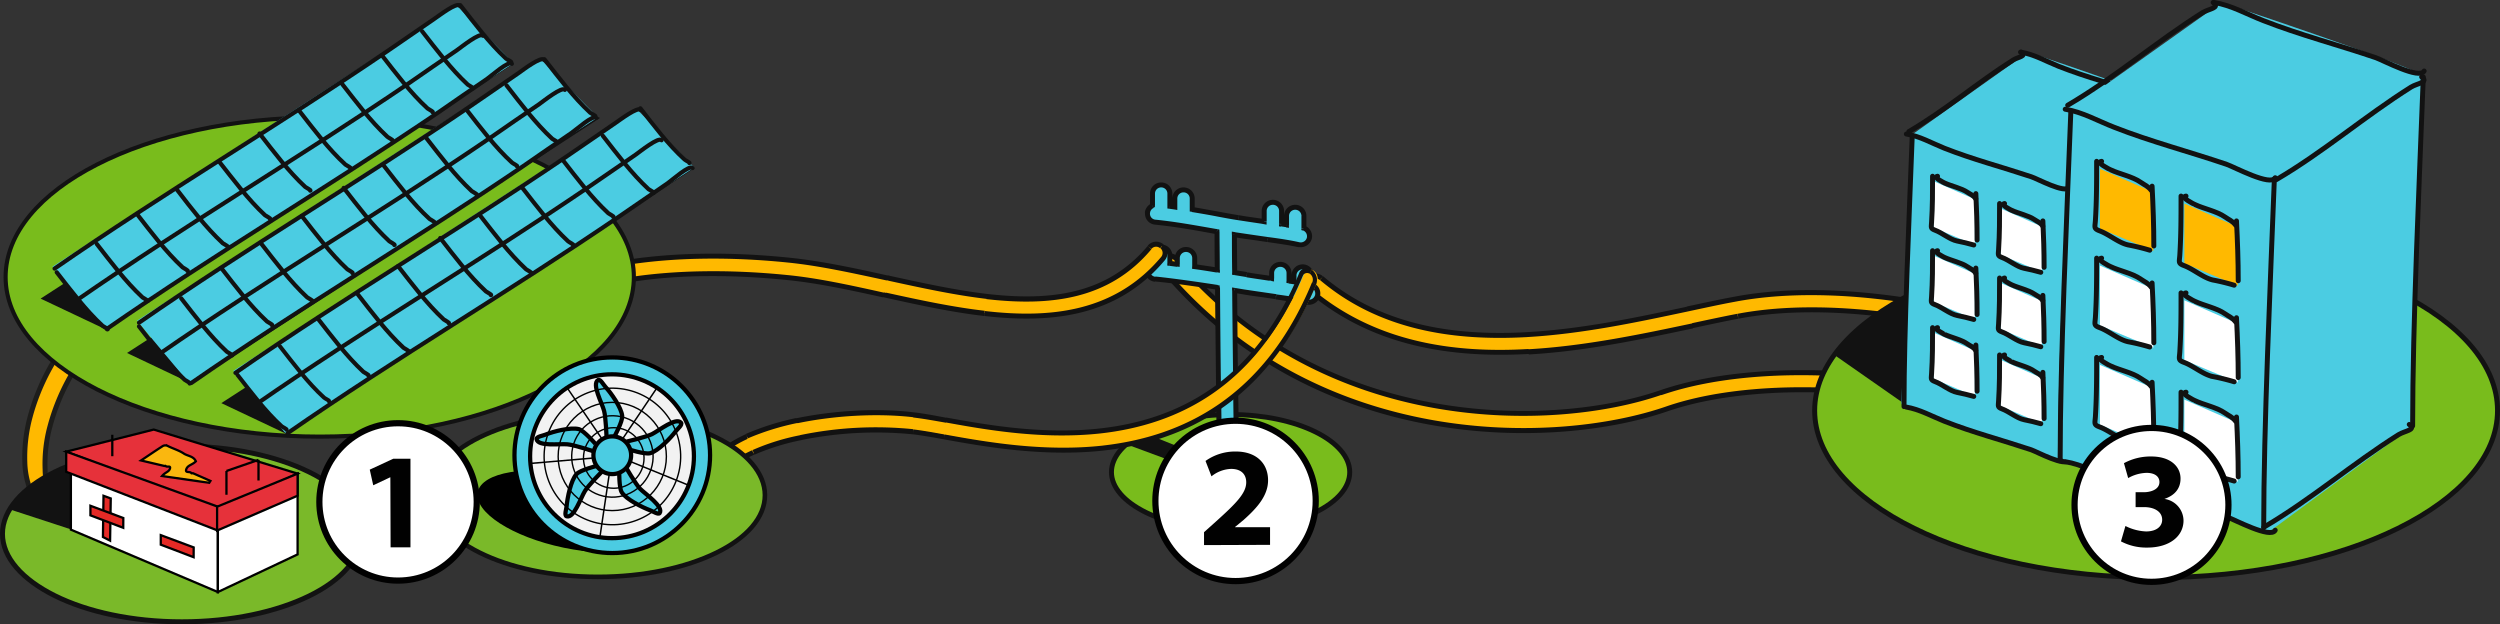
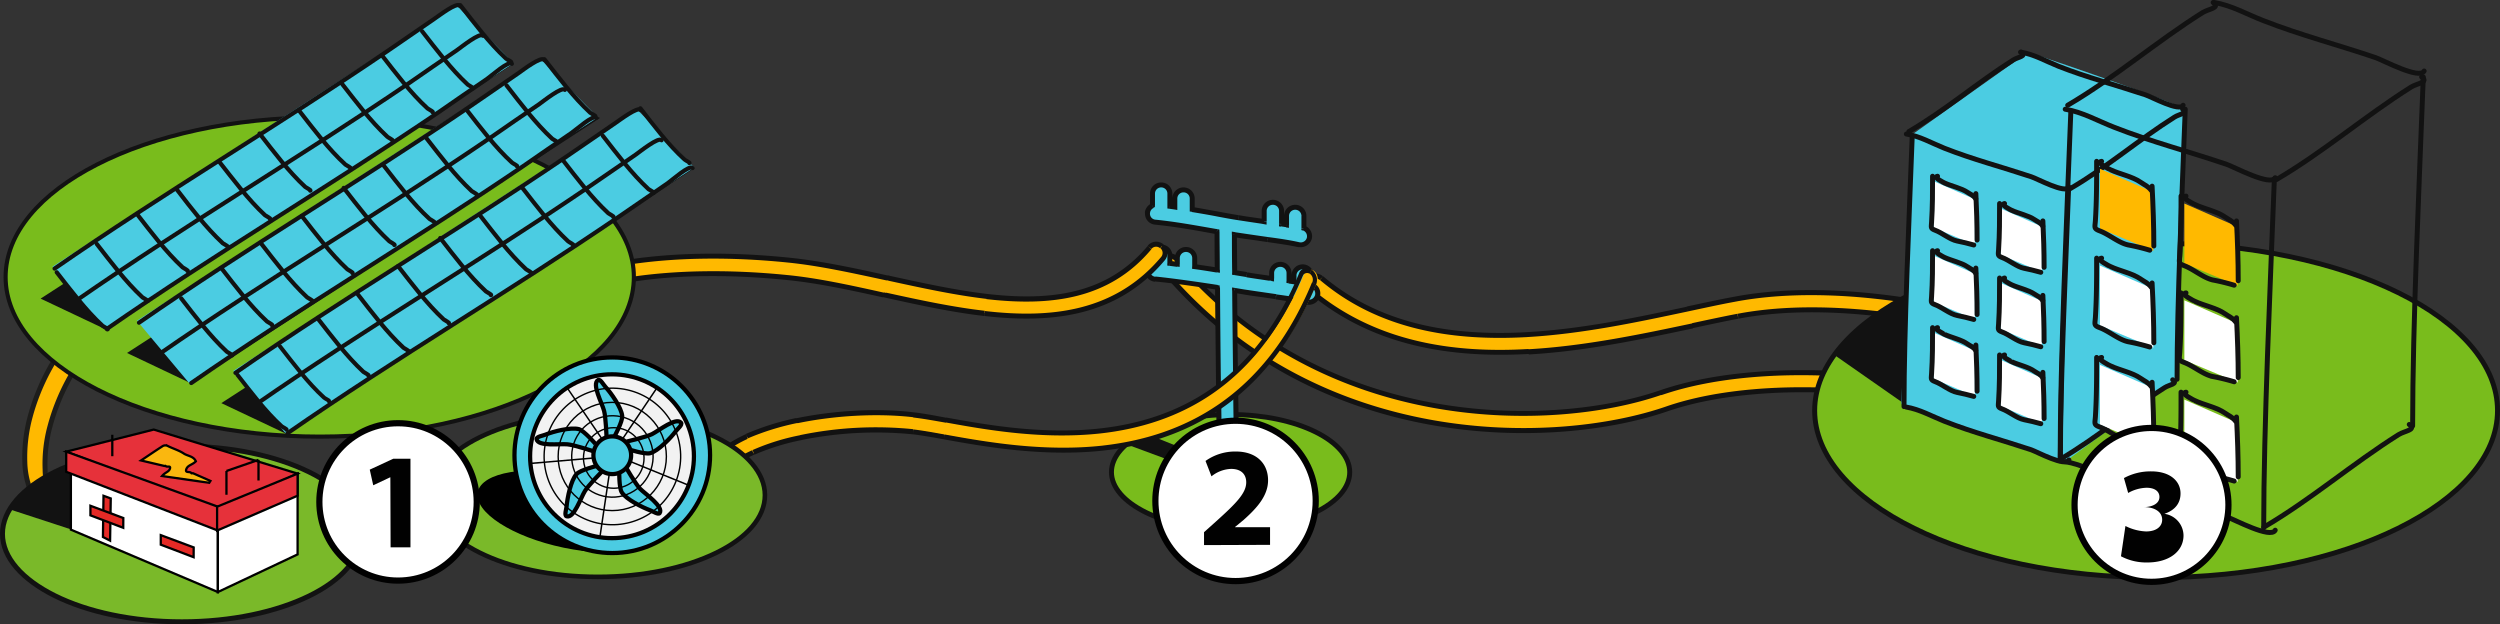
<svg xmlns="http://www.w3.org/2000/svg" viewBox="0 0 1007.16 251.5">
  <rect x="0" y="0" width="1007.16" height="251.5" fill="#333333" stroke="none" />
  <defs>
    <style>.cls-1,.cls-8,.cls-9{fill:#ffb900;}.cls-1,.cls-4,.cls-9{fill-rule:evenodd;}.cls-2{fill:#121212;}.cls-10,.cls-3{fill:#79bc1c;}.cls-10,.cls-11,.cls-12,.cls-13,.cls-14,.cls-3,.cls-6{stroke:#121212;}.cls-3,.cls-6,.cls-9{stroke-width:2px;}.cls-15,.cls-4,.cls-5{fill:#4bcce2;}.cls-11,.cls-12,.cls-17,.cls-18,.cls-19,.cls-20,.cls-21,.cls-26,.cls-6{fill:none;}.cls-11,.cls-12,.cls-6{stroke-linecap:round;}.cls-22,.cls-24,.cls-7{fill:#fff;}.cls-9{stroke:#1d1d1b;}.cls-15,.cls-16,.cls-18,.cls-20,.cls-21,.cls-22,.cls-24,.cls-25,.cls-26,.cls-27,.cls-28,.cls-9{stroke-miterlimit:10;}.cls-10{stroke-width:1.66px;}.cls-11{stroke-width:1.7px;}.cls-12{stroke-width:1.64px;}.cls-13,.cls-14{fill:#7ab929;}.cls-13{stroke-width:1.86px;}.cls-14{stroke-width:2px;}.cls-15,.cls-16,.cls-17,.cls-18,.cls-19,.cls-20,.cls-21,.cls-24,.cls-25,.cls-26,.cls-27,.cls-28{stroke:#000;}.cls-15,.cls-16{stroke-width:1.71px;}.cls-16{fill:#f2f2f2;}.cls-17{stroke-miterlimit:10;stroke-width:0.57px;}.cls-18{stroke-width:0.57px;}.cls-19{stroke-miterlimit:10.02;stroke-width:0.57px;}.cls-20{stroke-width:0.6px;}.cls-21{stroke-width:0.61px;}.cls-22{stroke:#010101;stroke-width:2.5px;}.cls-23{fill:#010101;}.cls-24,.cls-25,.cls-26,.cls-27,.cls-28{stroke-width:0.92px;}.cls-25{fill:#e6313a;}.cls-27{fill:#e52a26;}.cls-28{fill:#fab70f;}</style>
  </defs>
  <title>A.remoto con baterias</title>
  <g id="Capa_2" data-name="Capa 2">
    <g id="Capa_1-2" data-name="Capa 1">
      <path class="cls-1" d="M527.36,112.3a3.51,3.51,0,0,1,5-.3c23.5,19.8,53,24.4,82.8,22.8,22.5-1.3,44.7-6,64.5-10.2,6.6-1.4,12.9-2.8,18.9-3.9,24.1-4.6,51.4-2.7,73.8,1.1a247.78,247.78,0,0,1,29.3,6.6c7.8,2.2,13.9,4.5,16.9,6.3a3.43,3.43,0,1,1-3.5,5.9h0c-2.1-1.2-7.3-3.3-15.1-5.6a254.8,254.8,0,0,0-28.5-6.4c-22-3.7-48.4-5.5-71.3-1.1-5.7,1.1-11.8,2.4-18.3,3.8-19.9,4.2-42.9,9.2-66,10.5-30.7,1.7-62.4-2.9-88-24.5a3.62,3.62,0,0,1-.5-5Z" />
      <path class="cls-2" d="M532.36,112l.7-.8Zm-5,.3.8.7Zm87.8,22.5v0Zm64.5-10.3-.2-1Zm18.9-3.9-.2-1Zm73.9,1.1-.2,1h0Zm29.2,6.6-.3,1h0Zm16.9,6.3-.5.9h0Zm1.3,4.7.9.5Zm-4.8,1.2.5-.9h0Zm-15.2-5.6-.3,1h0Zm-28.4-6.4.2-1h0Zm-71.3-1.1.2,1Zm-18.4,3.8.2,1Zm-66,10.5v0Zm-87.9-24.5-.7.8Zm3.8-4.4a2.64,2.64,0,0,0-3.6.2l-1.5-1.3a4.57,4.57,0,0,1,6.4-.4Zm83.6,23c-30,1.7-59.8-2.9-83.5-23l1.3-1.5c23.2,19.6,52.4,24.2,82.2,22.5Zm64.6-10.3c-19.8,4.2-42.1,9-64.7,10.3l-.1-2c22.4-1.2,44.6-6,64.4-10.2Zm18.9-3.9c-6,1.1-12.3,2.5-18.9,3.9l-.4-2c6.6-1.4,12.9-2.8,18.9-3.9Zm73.5,1.1c-22.4-3.8-49.5-5.7-73.5-1.1l-.4-2c24.3-4.7,51.7-2.7,74.2,1.1Zm29.2,6.5a287,287,0,0,0-29.2-6.6l.3-2a249.38,249.38,0,0,1,29.4,6.6Zm16.6,6.2c-2.9-1.7-8.8-4-16.6-6.2l.6-1.9c7.8,2.2,14,4.6,17.1,6.4Zm1,3.4a2.5,2.5,0,0,0-1-3.4h0l1-1.7a4.45,4.45,0,0,1,1.6,6.1Zm-3.4.8a2.44,2.44,0,0,0,3.4-.8h0l1.7,1a4.54,4.54,0,0,1-6.2,1.5Zm-15.4-5.7c7.8,2.3,13.2,4.3,15.4,5.7l-1,1.7c-2-1.2-7.1-3.2-14.9-5.5Zm-28.6-6.4a256.5,256.5,0,0,1,28.6,6.4l-.6,1.9a247.9,247.9,0,0,0-28.4-6.3Zm-71.6-1.1c23.1-4.4,49.6-2.6,71.7,1.1l-.4,2c-22-3.7-48.2-5.5-71-1.1Zm-18.4,3.8c6.5-1.4,12.6-2.7,18.3-3.8l.3,2c-5.7,1.1-11.8,2.4-18.3,3.8Zm-65.9,10.5c23-1.3,46-6.2,65.9-10.4l.4,2c-19.9,4.2-43,9.2-66.2,10.5Zm-87.2-24.3c25.3,21.3,56.7,26,87.2,24.2l.1,2c-30.9,1.7-62.8-2.9-88.6-24.7Zm-.4-3.5a2.39,2.39,0,0,0,.3,3.4h0l-1.2,1.7a4.46,4.46,0,0,1-.6-6.3v-.1Z" />
      <path class="cls-1" d="M469,103.8a3.61,3.61,0,0,1,5,.5c59.8,71,152.2,68.6,195,53.9,22.4-7.7,50.6-9.1,75-7.5a226.72,226.72,0,0,1,32.8,4.4c9.1,1.9,16.7,4.3,21,7a3.45,3.45,0,0,1,1.2,4.8,3.53,3.53,0,0,1-4.8,1.1h0c-3.2-1.9-9.6-4.1-18.7-6.1a226.92,226.92,0,0,0-31.8-4.2c-23.9-1.6-51.1-.1-72.2,7.1-44.4,15.3-140.5,18-202.8-56.1a3.39,3.39,0,0,1,.3-4.9Z" />
      <path class="cls-2" d="M473.86,104.3l-.8.6h0Zm-5-.5.6.8ZM669,158.2l-.4-1Zm75-7.5v0Zm32.8,4.4.2-1Zm21,7,.5-.8h0Zm1.2,4.8.9.5h0Zm-4.8,1.1.5-.8h0Zm-18.7-6.1.2-1Zm-31.8-4.2v0Zm-72.2,7.1-.4-.9Zm-202.9-56.1.8-.6h0Zm6.1-5a4.68,4.68,0,0,0-6.4-.7l1.3,1.6a2.43,2.43,0,0,1,3.5.4Zm193.9,53.6c-42.5,14.6-134.5,16.9-193.9-53.6l-1.5,1.2c60.1,71.4,153.1,69.1,196.1,54.2Zm75.4-7.6c-24.4-1.6-52.8-.2-75.4,7.6l.7,1.9c22.2-7.7,50.3-9.1,74.6-7.4Zm33,4.4a244.43,244.43,0,0,0-33-4.4l-.1,2a239.89,239.89,0,0,1,32.7,4.3Zm21.2,7.1c-4.5-2.8-12.1-5.2-21.3-7.1l-.4,1.9c9.1,1.9,16.5,4.3,20.6,6.9Zm1.6,6.2a4.48,4.48,0,0,0-1.6-6.2l-1,1.7a2.47,2.47,0,0,1,.9,3.4h0Zm-6.2,1.4a4.51,4.51,0,0,0,6.2-1.4h0l-1.7-1.1a2.46,2.46,0,0,1-3.4.8h0Zm-18.3-5.9c9,1.9,15.3,4.1,18.3,5.9l1-1.7c-3.3-2-9.9-4.3-19-6.2Zm-31.7-4.2a243.55,243.55,0,0,1,31.7,4.2l.4-1.9a214.32,214.32,0,0,0-31.9-4.2Zm-71.8,7c21-7.2,48-8.7,71.8-7.1l.1-2c-24-1.6-51.3-.2-72.6,7.2Zm-204-56.4c62.8,74.5,159.4,71.8,204,56.4l-.7-1.9C627,179,531.36,181.6,469.36,108Zm.5-6.3a4.44,4.44,0,0,0-.6,6.2l.1.1,1.5-1.2a2.51,2.51,0,0,1,.2-3.5h0Z" />
      <path class="cls-3" d="M543.76,190.2c0,6.1-5,11.9-13.8,16.2s-20.8,7-34.2,7-25.5-2.7-34.2-7-13.8-10.1-13.8-16.2,5-11.9,13.8-16.2,20.8-7,34.2-7,25.5,2.7,34.2,7S543.76,184.1,543.76,190.2Z" />
      <path class="cls-2" d="M454.66,179.3l38.1,14.1,4.2-4.5-34.8-14Z" />
      <path class="cls-4" d="M471.26,78a3.5,3.5,0,0,0-7,0v4.8a3.52,3.52,0,0,0-1.7,4.6,3.46,3.46,0,0,0,2.8,2c8.1.8,16,2.2,24.1,3.7h0l.7.1c0,3.9,0,9.3.1,15.5-3-.5-6.1-.9-9.1-1.4V104a3.5,3.5,0,0,0-7,0v2.4l-3-.4v-3a3.5,3.5,0,0,0-7,0h0v2.8a3.52,3.52,0,0,0-1.7,4.6,3.46,3.46,0,0,0,2.8,2c7.5.7,16.5,2,25,3.4.1,12.8.3,27.7.4,40.8.1,11.6.3,21.8.4,27.5,0,2.7.1,4.7.1,5.2v.2h0c0,.2.1.3.1.5s.2.5.3.8a5.63,5.63,0,0,0,2.6,1.7,6,6,0,0,0,3.3-1.6,3.55,3.55,0,0,0,.4-.9,1.09,1.09,0,0,0,.1-.5h0v-4.4a3.59,3.59,0,0,0-.2-1.1c-.1-5.7-.2-15.8-.4-27.3-.2-12.7-.3-27.1-.4-39.6l3.6.6c2.7.5,6.1.9,9.5,1.4h0l3.5.5c4.7.7,9.2,1.4,12.6,2.1a3.51,3.51,0,0,0,1.7-6.8V111a3.5,3.5,0,0,0-7,0v2.5l-2-.3V110a3.5,3.5,0,0,0-7,0v2.2l-.8-.1h0c-3.4-.5-6.6-.9-9.2-1.4l-4.9-.8c0-6-.1-11.3-.1-15.3l.5.1c2.7.5,6.1.9,9.5,1.4h0l3.4.5c4.7.7,9.2,1.4,12.6,2.1a3.5,3.5,0,0,0,2-6.7V87a3.5,3.5,0,0,0-7,0v3.6l-2-.3V85a3.5,3.5,0,0,0-7,0v4.2l-1.1-.2c-3.4-.5-6.6-.9-9.2-1.4s-5.3-.9-8-1.4h0c-3.5-.6-7.1-1.3-10.7-1.9V80a3.5,3.5,0,0,0-7,0v3.4l-2-.3Z" />
      <path class="cls-2" d="M464.26,82.8l.4.9.6-.3v-.6Zm-2,2.9,1,.1Zm3.1,3.8.1-1h0Zm24.1,3.6-.2,1h0Zm0,0,.2-1h0Zm0,0-.2,1h.1Zm0,0,.2-1h0Zm.8.2h1v-.8l-.8-.2Zm.1,15.4-.1,1,1.2.2v-1.2Zm-9.1-1.3h-1v.9l.9.1Zm-7-1-.1,1,1.1.1v-1.1Zm-3-.3h-1v.9l.9.1Zm-7-.3.4.9.6-.3v-.6Zm-2,2.9,1,.1Zm3.1,3.8.1-1h0Zm25,3.3h1V115l-.8-.1Zm.5,40.8h0Zm.4,27.5h0Zm.1,5.2,1-.1h0Zm0,.2-1,.2h0Zm0,0,1-.2h0Zm.1.5-1,.3h0Zm.4.7-.9.5v.2Zm2.6,1.7-.3,1h.4Zm3.3-1.5.8.6h0v-.1Zm.4-.9.9.3h0Zm.2-.5,1,.1h0Zm0,0-1-.1h0Zm0-.3,1,.1h0Zm0-.2,1,.1h0Zm0-.8h0Zm-.2-4.3h-1v.3Zm-.8-66.9.2-1-1.2-.2V117Zm3.7.6.2-1Zm9.5,1.4-.1,1h.1Zm0,0,.1-1h-.1Zm0,0,.1-1h0Zm3.4.5-.1,1Zm12.6,2.1.2-1Zm4.2-2.6-1-.2Zm-2.5-4.2h-1v.8l.7.2Zm-7-1.3-.2,1,1.2.2v-1.2Zm-2-.3h-1v.8l.8.1Zm-7-1-.1,1,1.1.2v-1.2Zm-.8-.1-.1,1h0Zm0,0,.1-1h0Zm-9.2-1.4.2-1Zm-4.9-.8h-1v.8l.8.1Zm-.1-15.4.2-1-1.2-.2v1.2Zm.5.1-.2,1h0Zm9.5,1.4-.1,1h0Zm0,0,.1-1h0Zm0,0,.1-1h0Zm3.4.5-.1,1Zm12.6,2.1.2-1Zm4.1-2.6-1-.2Zm-2.1-4h-1v.7l.7.2Zm-7-1.4-.2,1,1.2.2V90.5Zm-2-.3h-1v.9l.8.1Zm-7-1-.1,1,1.1.2V89.3Zm-1.2-.1.1-1h0Zm-9.2-1.4-.2,1ZM491,86.4l.2-1h0Zm0,0-.2,1h0Zm0,0,.2-1h0Zm-10.7-2h-1v.8l.8.1Zm-7-1-.1,1,1.1.2V83.4Zm-2-.3h-1V84l.9.1Zm-3.5-7.6a2.48,2.48,0,0,1,2.5,2.5h2a4.48,4.48,0,0,0-4.5-4.5Zm-2.5,2.5a2.48,2.48,0,0,1,2.5-2.5h0v-2a4.48,4.48,0,0,0-4.5,4.5h2Zm0,4.8V78h-2v4.8Zm-2,3a2.47,2.47,0,0,1,1.4-2l-.9-1.8a4.66,4.66,0,0,0-2.6,3.6Zm2.2,2.7a2.4,2.4,0,0,1-2.2-2.7l-2-.2a4.43,4.43,0,0,0,4,4.9Zm24.2,3.7c-8.1-1.4-16.1-2.9-24.2-3.7l-.2,2c8,.8,15.9,2.2,24,3.7Zm0,0h0l-.3,2h0Zm0,0h0l-.4,2h0Zm0,0h0l-.2,2h0Zm0,0h0l-.2,2h0Zm0,0h0l-.2,2h0Zm.7.1-.7-.1-.4,2,.7.1Zm1,16.4c0-6.2-.1-11.5-.1-15.4h-2c0,3.9,0,9.3.1,15.5Zm-10.3-.3c3,.4,6.1.9,9.1,1.4l.3-2c-3-.5-6.1-.9-9.1-1.4Zm-.8-4.4v3.4h2V104Zm-2.5-2.5a2.48,2.48,0,0,1,2.5,2.5h2a4.48,4.48,0,0,0-4.5-4.5Zm-2.5,2.5a2.48,2.48,0,0,1,2.5-2.5h0v-2a4.48,4.48,0,0,0-4.5,4.5h2Zm0,2.4V104h-2v2.4Zm-4.1.7,3,.4.2-2-3-.4Zm-.9-4.1v3.1h2V103Zm-2.5-2.5a2.48,2.48,0,0,1,2.5,2.5h2a4.48,4.48,0,0,0-4.5-4.5Zm-2.5,2.5a2.48,2.48,0,0,1,2.5-2.5h0v-2a4.48,4.48,0,0,0-4.5,4.5h2Zm0,2.8V103h-2v2.8Zm-2,3a2.47,2.47,0,0,1,1.4-2l-.9-1.8a4.49,4.49,0,0,0-2.5,3.6Zm2.2,2.7a2.4,2.4,0,0,1-2.2-2.7h0l-2-.2a4.36,4.36,0,0,0,4,4.9Zm25.1,3.3c-8.5-1.3-17.5-2.6-25.1-3.4l-.2,2c7.5.7,16.5,2,24.9,3.3Zm1.3,41.8c-.2-13.1-.3-28-.4-40.8h-2c.1,12.7.3,27.7.4,40.8Zm.4,27.5c-.1-5.7-.2-15.8-.4-27.5h-2c.1,11.6.3,21.8.4,27.5Zm.1,5.1c0-.4-.1-2.4-.1-5.1h-2a46.37,46.37,0,0,0,.2,5.3Zm0,.1v-.1l-2,.2v.2Zm0,0h0l-2,.3h0Zm.1.4c0-.1-.1-.2-.1-.4l-2,.3c0,.2.1.4.1.6Zm.3.6c0-.1-.1-.2-.2-.3a.37.37,0,0,1-.1-.3l-1.9.6a3.55,3.55,0,0,0,.4.9Zm2,1.2a5.39,5.39,0,0,1-1.3-.7,2.18,2.18,0,0,1-.5-.4l-.2-.2-.1-.1-1.6,1.1a7.41,7.41,0,0,0,1.3,1.2,6.63,6.63,0,0,0,1.9.9Zm2.2-1.3h0l-.3.2a2.51,2.51,0,0,1-.7.4,4.28,4.28,0,0,1-1.6.5l.1,2a7.28,7.28,0,0,0,2.4-.7,6.57,6.57,0,0,0,1.7-1.2Zm.3-.5h0c0,.1-.1.2-.1.3s-.1.3-.2.4l1.7,1a3.7,3.7,0,0,0,.5-1.1Zm.1-.4c0,.1-.1.3-.1.4l1.9.6c.1-.2.1-.5.2-.7Zm0,0h0l2,.3h0Zm0-.1v.1l2,.3v-.2Zm0-.2v.2l2,.2v-.3Zm0-.8v.8l2,.1v-.8Zm0-3.2v3.2h2v-3.3Zm-.2-.8a2.2,2.2,0,0,1,.1.8h2a5.9,5.9,0,0,0-.2-1.4Zm-.4-27.6c.1,11.6.3,21.6.4,27.3h2c-.1-5.7-.2-15.8-.4-27.3Zm-.4-39.6c.1,12.5.3,26.9.4,39.6h2c-.2-12.7-.3-27.1-.4-39.6Zm4.8-.4-3.6-.6-.3,2,3.6.6Zm9.5,1.4c-3.5-.5-6.8-1-9.5-1.4l-.3,2c2.7.5,6.1.9,9.5,1.4Zm-.1,0h0v2h0Zm0,0h0v2h0Zm.1,0h0l-.3,2h0Zm3.5.5-3.5-.5-.3,2,3.4.5Zm12.6,2.2c-3.4-.8-8-1.5-12.6-2.1l-.3,2c4.7.7,9.1,1.4,12.5,2.1Zm3-1.9a2.53,2.53,0,0,1-3,1.9h0l-.4,2a4.62,4.62,0,0,0,5.4-3.4h0Zm-1.8-3a2.52,2.52,0,0,1,1.8,3l2,.4a4.46,4.46,0,0,0-3.2-5.3Zm-.7-4.8v3.8h2V111Zm-2.5-2.5a2.48,2.48,0,0,1,2.5,2.5h2a4.48,4.48,0,0,0-4.5-4.5Zm-2.5,2.5a2.48,2.48,0,0,1,2.5-2.5h0v-2a4.48,4.48,0,0,0-4.5,4.5h2Zm0,2.5V111h-2v2.5Zm-3.2.7,2,.3.3-2-2-.3Zm-.8-4.2v3.2h2V110Zm-2.5-2.5a2.48,2.48,0,0,1,2.5,2.5h2a4.48,4.48,0,0,0-4.5-4.5h0Zm-2.5,2.5a2.48,2.48,0,0,1,2.5-2.5h0v-2a4.48,4.48,0,0,0-4.5,4.5h2Zm0,2.2V110h-2v2.2Zm-1.9.8.8.1.3-2-.8-.1Zm0,0h0l.3-2h0Zm-9.3-1.3c2.6.4,5.9.9,9.3,1.4l.3-2c-3.4-.5-6.6-.9-9.2-1.4Zm-4.9-.9,4.9.8.3-2-4.9-.8Zm-.9-16.3c0,4,0,9.3.1,15.4h2c0-6-.1-11.3-.1-15.3Zm1.6-.9-.5-.1-.3,2,.5.1Zm9.5,1.4c-3.5-.5-6.8-1-9.5-1.4l-.3,2c2.8.5,6.1.9,9.6,1.4Zm0,0h0l-.3,2h0Zm0,0h0l-.3,2h0Zm3.5.5-3.5-.5-.3,2,3.4.5Zm12.6,2.1c-3.4-.8-8-1.5-12.6-2.1l-.3,2c4.7.7,9.1,1.3,12.5,2.1Zm3-1.9a2.53,2.53,0,0,1-3,1.9h0l-.4,1.9a4.62,4.62,0,0,0,5.4-3.4h0Zm-1.6-2.9a2.57,2.57,0,0,1,1.6,2.9l2,.4a4.56,4.56,0,0,0-2.9-5.2Zm-.6-5.8v4.9h2V87Zm-2.5-2.5a2.48,2.48,0,0,1,2.5,2.5h2a4.48,4.48,0,0,0-4.5-4.5Zm-2.5,2.5a2.48,2.48,0,0,1,2.5-2.5h0v-2a4.48,4.48,0,0,0-4.5,4.5h2Zm0,3.6V87h-2v3.6Zm-3.2.6,2,.3.3-2-2-.3Zm-.8-6.2v5.2h2V85Zm-2.5-2.5a2.48,2.48,0,0,1,2.5,2.5h2a4.48,4.48,0,0,0-4.5-4.5Zm-2.5,2.5a2.48,2.48,0,0,1,2.5-2.5h0v-2a4.48,4.48,0,0,0-4.5,4.5h2Zm0,4.2V85h-2v4.2Zm-2.2.9,1.1.2.3-2-1.1-.2Zm-9.3-1.4c2.6.4,5.9.9,9.3,1.4l.3-2c-3.4-.5-6.6-.9-9.2-1.4Zm-8-1.4c2.7.5,5.3,1,8,1.4l.3-2c-2.6-.4-5.3-.9-7.9-1.4Zm0,0h0l.3-2h0Zm0,0h0l.3-2h0Zm0,0h0l.3-2h0Zm0,0h0l.3-2h0Zm0,0h0l.3-2h0Zm0,0h0l.4-2h0Zm-10.7-1.9c3.6.6,7.2,1.2,10.7,1.9l.4-2c-3.5-.6-7.1-1.3-10.7-1.9Zm-.8-5.4v4.4h2V80Zm-2.5-2.5a2.48,2.48,0,0,1,2.5,2.5h2a4.48,4.48,0,0,0-4.5-4.5Zm-2.5,2.5a2.48,2.48,0,0,1,2.5-2.5h0v-2a4.48,4.48,0,0,0-4.5,4.5h2Zm0,3.4V80h-2v3.4Zm-3.1.7,2,.3.3-2-2-.3Zm-.9-6.1v5.1h2V78Z" />
      <path class="cls-3" d="M1006.16,165.4c0,18.3-15.1,35.1-40,47.4s-59.4,19.9-97.6,19.9-72.6-7.6-97.5-19.9-40-29.2-40-47.4,15.1-35.1,40-47.5S830.46,98,868.56,98s72.6,7.6,97.6,19.9S1006.16,147.1,1006.16,165.4Z" />
      <path class="cls-2" d="M739,143l28.5,19.9V120a63.34,63.34,0,0,0-17.2,10.6C744.26,136.1,741.26,139.5,739,143Z" />
      <path class="cls-5" d="M817.06,21l-47,33.4L766,162.7l65.1,23.9,45.3-33.3c1-35.7,3-107.5,3.3-109.1S838.06,28,817.06,21Z" />
      <path class="cls-6" d="M769,53c14.8-8.6,27.7-19.8,42-28.8,2-1.3,5.6-1.5,3.3-3.2" />
      <path class="cls-6" d="M834,76c14.8-8.6,27.7-19.8,42-28.8,2-1.3,5.6-1.5,3.3-3.2" />
      <path class="cls-6" d="M830,185c14.8-8.6,27.7-19.8,42-28.8,2-1.3,5.6-1.5,3.3-3.2" />
      <path class="cls-6" d="M768,54c5.3.8,10.3,3.7,15.3,5.7,11.4,4.5,23.3,7.6,35,11.5,2.5.8,13.8,7,15.2,4.2" />
      <path class="cls-6" d="M768,164c5.3.9,10.3,3.7,15.3,5.7,11.4,4.5,23.3,7.6,35,11.5,2.5.9,13.8,7,15.2,4.1" />
      <path class="cls-6" d="M814,21c5.3.8,10.3,3.7,15.3,5.7,11.4,4.5,23.3,7.6,35,11.5,2.5.8,13.8,7,15.2,4.2" />
      <path class="cls-6" d="M770.36,55c-1.2,32.5-3.3,77-3.3,108.8" />
      <path class="cls-6" d="M833.36,76c-1.2,32.5-3.3,77-3.3,108.8" />
      <path class="cls-6" d="M880.36,44c-1.2,32.5-3.3,77-3.3,108.8" />
      <path class="cls-7" d="M779,91.7V73l16.6,7.3V98.7Z" />
      <path class="cls-6" d="M778.56,71c0,6.2,0,12.3-.4,18.5-.1,2.1-.5,2.5,1.3,3.2,3,1.1,6,3.8,9,4.4,2.2.4,4.5,1,6.7,1.6" />
      <path class="cls-6" d="M780.56,71c-2.1.3,2.8,2.7,2.8,2.7,2.8,1.3,6.8,2.1,9.3,3.8,1.3.9,2.3,1.1,3.3,2.6" />
      <path class="cls-6" d="M796,78c.3,6.2.5,12.4.5,18.7" />
      <path class="cls-7" d="M806,102.7V84l16.6,7.3v18.3Z" />
      <path class="cls-6" d="M805.56,82c0,6.2,0,12.3-.4,18.5-.1,2.1-.5,2.5,1.3,3.2,3,1.1,6,3.8,9,4.4,2.2.4,4.5,1,6.7,1.6" />
      <path class="cls-6" d="M807.56,82c-2.1.3,2.8,2.7,2.8,2.7,2.8,1.3,6.8,2.1,9.3,3.8,1.3.9,2.3,1.1,3.3,2.6" />
      <path class="cls-6" d="M823,89c.3,6.2.5,12.4.5,18.7" />
      <path class="cls-7" d="M779,121.7V103l16.6,7.3v18.4Z" />
      <path class="cls-6" d="M778.56,101c0,6.2,0,12.3-.4,18.5-.1,2.1-.5,2.5,1.3,3.2,3,1.1,6,3.8,9,4.4,2.2.4,4.5,1,6.7,1.6" />
      <path class="cls-6" d="M780.56,101c-2.1.3,2.8,2.7,2.8,2.7,2.8,1.3,6.8,2.1,9.3,3.8,1.3.9,2.3,1.1,3.3,2.6" />
      <path class="cls-6" d="M796,108c.3,6.2.5,12.4.5,18.7" />
      <path class="cls-7" d="M806,132.6V114l16.6,7.3v18.4Z" />
      <path class="cls-6" d="M805.56,112c0,6.2,0,12.3-.4,18.5-.1,2.1-.5,2.5,1.3,3.2,3,1.1,6,3.8,9,4.4,2.2.4,4.5,1,6.7,1.6" />
      <path class="cls-6" d="M807.56,112c-2.1.3,2.8,2.7,2.8,2.7,2.8,1.3,6.8,2.1,9.3,3.8,1.3.9,2.3,1.1,3.3,2.6" />
      <path class="cls-6" d="M823,119c.3,6.2.5,12.4.5,18.6" />
      <path class="cls-7" d="M779,152.6V134l16.6,7.3v18.4Z" />
      <path class="cls-6" d="M778.56,132c0,6.2,0,12.3-.4,18.5-.1,2.1-.5,2.5,1.3,3.2,3,1.1,6,3.8,9,4.4,2.2.4,4.5,1,6.7,1.6" />
      <path class="cls-6" d="M780.56,132c-2.1.3,2.8,2.6,2.8,2.7,2.8,1.3,6.8,2.1,9.3,3.9,1.3.9,2.3,1.1,3.3,2.6" />
      <path class="cls-6" d="M796,139c.3,6.2.5,12.4.5,18.6" />
      <path class="cls-7" d="M806,163.6V145l16.6,7.3v18.4Z" />
      <path class="cls-6" d="M805.56,143c0,6.2,0,12.3-.4,18.5-.1,2.1-.5,2.5,1.3,3.2,3,1.1,6,3.8,9,4.4,2.2.4,4.5,1,6.7,1.6" />
      <path class="cls-6" d="M807.56,143c-2.1.3,2.8,2.6,2.8,2.7,2.8,1.3,6.8,2.1,9.3,3.9,1.3.9,2.3,1.1,3.3,2.6" />
      <path class="cls-6" d="M823,150c.3,6.2.5,12.4.5,18.6" />
-       <path class="cls-5" d="M895,1l-60.7,43.1-5.3,140,84.1,30.9,58.6-43.1c1.2-46.1,3.8-138.9,4.3-141.1S922.16,10.1,895,1Z" />
      <path class="cls-6" d="M833,42.4c19.1-11.2,35.7-25.6,54.3-37.3,2.6-1.6,7.3-1.9,4.3-4.1" />
      <path class="cls-6" d="M917,72.4c19.1-11.2,35.7-25.6,54.3-37.3,2.6-1.6,7.3-1.9,4.3-4.1" />
      <path class="cls-6" d="M912,212.4c19.1-11.2,35.7-25.6,54.3-37.3,2.6-1.6,7.3-1.9,4.3-4.1" />
      <path class="cls-6" d="M832,44c6.9,1.1,13.3,4.8,19.8,7.3,14.8,5.8,30.2,9.8,45.2,14.9,3.2,1.1,17.8,9,19.6,5.4" />
      <path class="cls-6" d="M832,186c6.9,1.1,13.3,4.8,19.8,7.3,14.8,5.8,30.2,9.8,45.2,14.9,3.2,1.1,17.8,9,19.6,5.4" />
      <path class="cls-6" d="M892,1c6.9,1.1,13.3,4.8,19.8,7.3,14.8,5.8,30.2,9.8,45.2,14.9,3.2,1.1,17.8,9,19.6,5.4" />
      <path class="cls-6" d="M834.26,45c-1.6,42-4.3,99.6-4.3,140.6" />
      <path class="cls-6" d="M916.26,72c-1.6,42-4.3,99.6-4.3,140.6" />
      <path class="cls-6" d="M976.26,31c-1.6,42-4.3,99.6-4.3,140.6" />
      <path class="cls-8" d="M846,92.1V68l21.5,9.4v23.7Z" />
      <path class="cls-6" d="M844.66,65c0,8,0,15.9-.5,23.9-.2,2.7-.7,3.2,1.7,4.1,3.8,1.4,7.7,4.9,11.6,5.7a83,83,0,0,1,8.6,2.1" />
      <path class="cls-6" d="M846.66,65c-2.7.3,3.5,3.4,3.6,3.4,3.6,1.7,8.8,2.7,12.1,5,1.7,1.2,2.9,1.5,4.3,3.3" />
      <path class="cls-6" d="M867,75c.4,8,.7,16.1.7,24.1" />
      <path class="cls-8" d="M880,106.1V82l21.5,9.4v23.7Z" />
      <path class="cls-6" d="M878.66,79c0,8,0,15.9-.5,23.9-.2,2.7-.7,3.2,1.7,4.1,3.8,1.4,7.7,4.9,11.6,5.8a83,83,0,0,1,8.6,2.1" />
      <path class="cls-6" d="M880.66,79c-2.7.3,3.5,3.4,3.6,3.4,3.6,1.7,8.8,2.7,12.1,5,1.7,1.2,2.9,1.5,4.3,3.3" />
      <path class="cls-6" d="M901,89c.4,8,.7,16.1.7,24.1" />
      <path class="cls-7" d="M846,131.1V107l21.5,9.4v23.7Z" />
      <path class="cls-6" d="M844.66,104c0,8,0,15.9-.5,23.9-.2,2.7-.7,3.2,1.7,4.1,3.8,1.4,7.7,4.9,11.6,5.7a83,83,0,0,1,8.6,2.1" />
      <path class="cls-6" d="M846.66,104c-2.7.3,3.5,3.4,3.6,3.4,3.6,1.7,8.8,2.7,12.1,5,1.7,1.2,2.9,1.5,4.3,3.3" />
      <path class="cls-6" d="M867,114c.4,8,.7,16.1.7,24.1" />
      <path class="cls-7" d="M880,145.1V121l21.5,9.4v23.7Z" />
      <path class="cls-6" d="M878.66,118c0,8,0,15.9-.5,23.9-.2,2.7-.7,3.2,1.7,4.1,3.8,1.4,7.7,4.9,11.6,5.7a83,83,0,0,1,8.6,2.1" />
      <path class="cls-6" d="M880.66,118c-2.7.3,3.5,3.4,3.6,3.4,3.6,1.7,8.8,2.7,12.1,5,1.7,1.2,2.9,1.5,4.3,3.3" />
      <path class="cls-6" d="M901,128c.4,8,.7,16.1.7,24.1" />
      <path class="cls-7" d="M846,171.1V147l21.5,9.4v23.7Z" />
      <path class="cls-6" d="M844.66,144c0,8,0,15.9-.5,23.9-.2,2.7-.7,3.2,1.7,4.1,3.8,1.4,7.7,4.9,11.6,5.7a83,83,0,0,1,8.6,2.1" />
      <path class="cls-6" d="M846.66,144c-2.7.3,3.5,3.4,3.6,3.4,3.6,1.7,8.8,2.7,12.1,5,1.7,1.2,2.9,1.5,4.3,3.3" />
      <path class="cls-6" d="M867,154c.4,8,.7,16.1.7,24.1" />
      <path class="cls-7" d="M880,185.1V161l21.5,9.4v23.7Z" />
      <path class="cls-6" d="M878.66,158c0,8,0,15.9-.5,23.9-.2,2.7-.7,3.2,1.7,4.1,3.8,1.4,7.7,4.9,11.6,5.7a83,83,0,0,1,8.6,2.1" />
      <path class="cls-6" d="M880.66,158c-2.7.3,3.5,3.4,3.6,3.4,3.6,1.7,8.8,2.7,12.1,5,1.7,1.2,2.9,1.5,4.3,3.3" />
      <path class="cls-6" d="M901,168c.4,8,.7,16.1.7,24.1" />
      <path class="cls-1" d="M529.26,109.1a2.5,2.5,0,0,0-3.9,1.2c-18.4,44.5-50,59.5-80.7,63-23.5,2.6-46.1-1.5-62.1-4.4-5.1-.9-9.6-1.7-13.2-2.2a154.08,154.08,0,0,0-46.8,2.4,97.88,97.88,0,0,0-20.1,6.3c-5.7,2.6-10.4,5.8-13.3,9.7a3.94,3.94,0,0,0,.5,4.9,2.58,2.58,0,0,0,4.1-.1c2-2.8,5.8-5.6,11.2-8a90.22,90.22,0,0,1,19.1-6c14.5-3,31.3-4,45.3-2.4,3.2.4,7.4,1.1,12.3,2,16,2.9,39.8,7.2,64.1,4.5,32-3.6,65.4-19.4,84.8-66.3A3.87,3.87,0,0,0,529.26,109.1Z" />
      <path class="cls-2" d="M524.16,110.6l-.8-.5Zm3.9-1.2.4-.8h0Zm-84.7,64.2.2,1Zm-62.2-4.3v0Zm-60.2.2-.2-1Zm-20.1,6.3-.4-.9Zm-13.3,9.7-.7-.7h0Zm.5,4.9-.5.7h0Zm4.1,0-.7-.7h0Zm11.3-8,.4.9Zm19.1-6,.2,1Zm57.7-.4v0Zm64.2,4.5.2,1Zm85-66.3-.8-.5h0Zm-6.1-4.1a3.23,3.23,0,0,1,5-1.5l-.7,1.7a2,2,0,0,0-2.4.2,1.61,1.61,0,0,0-.4.7Zm-80.2,62.5c30.6-3.4,61.9-18.3,80.2-62.5l1.5,1c-18.6,44.9-50.5,60-81.4,63.5Zm-62-4.4c16.1,2.9,38.7,7,62,4.4l.3,2c-23.6,2.6-46.4-1.5-62.4-4.4ZM368,166.1c3.6.4,8.1,1.2,13.2,2.2l-.1,2c-5.1-.9-9.6-1.7-13.2-2.1Zm-47.2,2.4c15-3.1,32.4-4.2,47.2-2.4v2c-14.5-1.7-31.8-.7-46.7,2.4Zm-20.3,6.3a106.59,106.59,0,0,1,20.3-6.4l.5,2a103.23,103.23,0,0,0-20,6.2Zm-13.6,10c3-4.1,7.9-7.3,13.6-9.9l.7,1.9c-5.6,2.6-10.3,5.7-13,9.5Zm.7,6.3a5,5,0,0,1-.6-6.3l1.3,1.4a2.75,2.75,0,0,0,.4,3.5Zm5.3-.1c-1.3,1.8-3.6,1.8-5.3.1l1-1.4a1.83,1.83,0,0,0,2.3.5.9.9,0,0,0,.6-.6Zm10.9-7.8c-5.4,2.4-9.1,5.1-11,7.8l-1.3-1.4c2.1-2.9,6.1-5.8,11.5-8.2Zm19.1-5.9a93.21,93.21,0,0,0-19,5.9l-.7-1.9a90.16,90.16,0,0,1,19.3-6ZM368,175a150.44,150.44,0,0,0-45.2,2.3l-.5-2a149.77,149.77,0,0,1,45.6-2.4Zm12.3,2c-4.9-.9-9.1-1.6-12.3-2v-2c3.3.4,7.4,1.1,12.3,2Zm64.4,4.5c-24.4,2.7-48.4-1.6-64.4-4.5l.1-2c16,2.9,39.8,7.2,64,4.5Zm85.5-66.8c-19.6,47.3-53.3,63.2-85.6,66.8l-.3-2c31.9-3.6,65.1-19.2,84.3-65.8Zm-1.8-6.1a5.16,5.16,0,0,1,1.8,6.1l-1.5-1a2.89,2.89,0,0,0-1-3.4Z" />
      <path class="cls-9" d="M71.31,86.24c-7.69,18.11-22.25,30.9-32.56,40-3.26,2.91-6.14,5.46-8.29,7.61-8.38,8.93-15,21.62-18.34,34.12A62.36,62.36,0,0,0,10,186.28a33,33,0,0,0,4.58,16,7.36,7.36,0,0,0,5.54,3.09c2,0,2.8-1.24,1.72-2.91a26.68,26.68,0,0,1-3.67-13.37,57.33,57.33,0,0,1,2-17.44c3.23-12.16,9.67-24.5,17.67-33.09,1.86-1.93,4.5-4.36,7.67-7.12,10.31-9.06,25.62-22.55,33.57-41.28" />
      <path class="cls-1" d="M468.06,99.2a3.57,3.57,0,0,0-4.9.4c-16.6,19.8-39.6,22.7-65.7,19.7-12.8-1.5-26-4.4-39.3-7.3l-.8-.2c-13.5-3-27-5.9-39.7-7.2-25.3-2.6-46.7-1.8-63.2.6a134.51,134.51,0,0,0-20.9,4.7c-5.6,1.9-10.1,4-13,6.5a3.48,3.48,0,0,0,4.5,5.3c2-1.6,5.5-3.5,10.7-5.2a119.46,119.46,0,0,1,19.7-4.4c15.8-2.3,36.7-3.1,61.5-.6,12.3,1.2,25.4,4.1,38.9,7l.9.2c13.2,2.9,26.7,5.8,39.8,7.4,26.8,3.1,53,.4,71.8-22.2A3.25,3.25,0,0,0,468.06,99.2Z" />
      <path class="cls-2" d="M463.06,99.7l.8.6h0Zm5-.5-.6.8h0Zm-70.6,20.2.1-1Zm-39.3-7.3.2-1h0Zm-.8-.2.2-1h0Zm-39.6-7.1-.1,1Zm-63.3.6-.1-1Zm-20.9,4.7.3,1Zm-13,6.4.6.8h0Zm-.4,5-.8.6Zm4.9.4.6.8h0Zm10.7-5.2.3,1Zm19.7-4.4-.1-1Zm61.5-.6.1-1Zm38.9,7,.2-1h0Zm.9.2.2-1h0Zm39.9,7.4.1-1Zm71.8-22.2.8.6h0Zm-6.1-5.1a4.46,4.46,0,0,1,6.3-.6h0l-1.3,1.6a2.42,2.42,0,0,0-3.5.3h0Zm-64.8,19.4c25.9,3,48.5.1,64.8-19.3l1.5,1.3c-16.9,20.2-40.4,23.1-66.5,20.1Zm-39.2-7.3c13.3,2.9,26.5,5.8,39.2,7.3l-.2,2c-12.8-1.5-26.1-4.4-39.4-7.3Zm-.7-.2.8.2-.4,2-.8-.2Zm-39.8-7.1c12.8,1.3,26.4,4.2,39.8,7.2l-.4,2c-13.5-2.9-26.9-5.9-39.6-7.2Zm-63.5.6c16.6-2.4,38.1-3.2,63.5-.6l-.2,2c-25.2-2.6-46.6-1.8-63,.6Zm-21.1,4.7a126.45,126.45,0,0,1,21.1-4.8l.3,2a121.45,121.45,0,0,0-20.7,4.6ZM220,115.8a42.2,42.2,0,0,1,13.3-6.6l.6,1.9c-5.5,1.8-9.9,4-12.6,6.3Zm-.6,6.3a4.46,4.46,0,0,1,.6-6.3h0l1.3,1.5a2.42,2.42,0,0,0-.3,3.5h0Zm6.3.6a4.46,4.46,0,0,1-6.3-.6h0l1.5-1.3a2.43,2.43,0,0,0,3.5.3Zm10.4-5c-5.2,1.7-8.6,3.5-10.4,5l-1.3-1.5c2.1-1.7,5.8-3.6,11-5.4Zm19.6-4.4a117.16,117.16,0,0,0-19.5,4.4l-.6-1.9a112.44,112.44,0,0,1,19.9-4.5Zm61.2-.5c-24.7-2.5-45.5-1.8-61.2.6l-.3-2c15.9-2.3,36.9-3.1,61.7-.6Zm38.8,7c-13.5-3-26.6-5.8-38.8-7l.2-2c12.3,1.2,25.5,4.1,39,7.1Zm.9.1-.9-.2.4-1.9.9.2Zm39.9,7.4c-13.2-1.5-26.8-4.5-39.9-7.4l.4-2c13.2,2.9,26.6,5.8,39.7,7.3Zm72.8-22.5c-19.2,22.9-45.8,25.6-72.7,22.5l.2-2c26.7,3.1,52.4.3,71-21.8Zm-.6-6.3a4.46,4.46,0,0,1,.6,6.3h0l-1.5-1.3a2.51,2.51,0,0,0-.3-3.5Z" />
      <path class="cls-10" d="M255.36,111.6c0,17.6-13.9,33.6-36.8,45.3s-54.7,19-89.7,19-66.8-7.3-89.7-19-36.9-27.7-36.9-45.3S16.16,78,39.06,66.3s54.7-19,89.8-19,66.8,7.2,89.7,19S255.36,94.1,255.36,111.6Z" />
      <path class="cls-2" d="M179,15,16.36,120.3l26,12.3,164.7-107Z" />
      <path class="cls-2" d="M213.76,36.9,51.16,142.2l25.9,12.3,164.7-107Z" />
      <path class="cls-2" d="M251.76,57.1,89.16,162.4l26,12.3,164.7-107Z" />
      <path class="cls-5" d="M183.86,2.1,21.16,107.4l21,25.1,164.7-107Z" />
      <path class="cls-11" d="M22,108.2c43.9-30.4,89.8-57.5,133.9-87.5l19.2-13.2c1.8-1.2,8.9-6.7,10.1-5.2" />
      <path class="cls-11" d="M31,120.9c43.8-30.4,89.8-57.5,133.9-87.5,6.4-4.4,12.8-8.9,19.2-13.2,1.7-1.2,9.3-7.3,10.4-5.8" />
      <path class="cls-11" d="M43.06,132.5C86.86,102.1,132.86,75,177,45c6.4-4.4,12.8-8.9,19.2-13.2,1.7-1.2,8.9-7.6,10-6.1" />
      <path class="cls-11" d="M22.86,109.7c5.8,7.4,11.5,15.1,18.4,21.5.3.3,2.7,1.5,2,1.5" />
      <path class="cls-11" d="M71.36,76.5c5.7,7.4,11.5,15.1,18.4,21.5.4.3,2.7,1.5,2,1.5" />
      <path class="cls-11" d="M120.76,44.9c5.8,7.4,11.5,15.1,18.4,21.4.4.3,2.7,1.5,2,1.5" />
      <path class="cls-11" d="M88.36,65.2c5.8,7.3,11.5,15.1,18.4,21.5.4.3,2.7,1.5,2,1.5" />
      <path class="cls-11" d="M39,98.3c5.8,7.4,11.5,15.1,18.4,21.5.4.3,2.7,1.5,2,1.5" />
      <path class="cls-11" d="M104.56,53.8c5.8,7.4,11.5,15.1,18.4,21.5.4.3,2.7,1.5,2,1.5" />
      <path class="cls-11" d="M137.66,33.6c5.8,7.4,11.5,15.1,18.4,21.5.3.3,2.7,1.5,2,1.5" />
      <path class="cls-11" d="M55.16,86.2c5.8,7.4,11.5,15.1,18.4,21.5.4.3,2.7,1.5,2,1.5" />
      <path class="cls-11" d="M153.86,22.3c5.8,7.4,11.5,15.1,18.4,21.4.4.3,2.7,1.5,2,1.5" />
      <path class="cls-11" d="M170.06,12.6c5.8,7.4,11.5,15.1,18.4,21.5.4.3,2.7,1.5,2,1.5" />
      <path class="cls-11" d="M185.46,2.1c5.8,7.4,11.5,15.1,18.4,21.5.3.3,2.7,1.5,2,1.5" />
      <path class="cls-5" d="M217.86,23.9,55.16,129.2l21,25.1,164.7-107Z" />
      <path class="cls-11" d="M56,130c43.8-30.4,89.8-57.5,133.9-87.5l19.2-13.2c1.7-1.2,8.9-6.7,10.1-5.2" />
      <path class="cls-11" d="M64.06,142.7c43.8-30.4,89.8-57.4,133.9-87.5,6.4-4.4,12.8-8.9,19.2-13.2,1.7-1.2,9.3-7.3,10.4-5.8" />
      <path class="cls-11" d="M77.06,154.3c43.8-30.4,89.8-57.5,133.9-87.5,6.4-4.4,12.8-8.9,19.2-13.2,1.8-1.2,8.9-7.6,10-6.1" />
-       <path class="cls-11" d="M56,131.5c5.8,7.4,11.5,15.1,18.4,21.5.4.3,2.7,1.5,2,1.5" />
      <path class="cls-11" d="M105.36,98.3c5.8,7.4,11.5,15.1,18.4,21.5.4.3,2.7,1.5,2,1.5" />
      <path class="cls-11" d="M154.66,66.8c5.8,7.4,11.5,15.1,18.4,21.4.4.3,2.7,1.5,2,1.5" />
      <path class="cls-11" d="M121.56,87c5.8,7.4,11.5,15.1,18.4,21.5.4.3,2.7,1.5,2,1.5" />
      <path class="cls-11" d="M73,120.2c5.8,7.4,11.5,15.1,18.4,21.5.4.3,2.7,1.5,2,1.5" />
      <path class="cls-11" d="M138.46,75.7c5.8,7.4,11.5,15.1,18.4,21.5.4.3,2.7,1.5,2,1.5" />
      <path class="cls-11" d="M171.66,55.5c5.8,7.4,11.5,15.1,18.4,21.5.4.3,2.7,1.5,2,1.5" />
      <path class="cls-11" d="M89.16,108c5.8,7.4,11.5,15.1,18.4,21.5.4.3,2.7,1.5,2,1.5" />
      <path class="cls-11" d="M187.86,44.1c5.8,7.4,11.5,15.1,18.4,21.4.3.3,2.7,1.5,2,1.5" />
      <path class="cls-11" d="M204.06,34.4c5.8,7.4,11.5,15.1,18.4,21.5.4.3,2.7,1.5,2,1.5" />
      <path class="cls-11" d="M219.36,23.9c5.8,7.4,11.5,15.1,18.4,21.5.4.3,2.7,1.5,2,1.5" />
      <path class="cls-5" d="M256.66,44.1,94,149.4l21,25.1,164.7-107Z" />
      <path class="cls-11" d="M94.86,150.2c43.8-30.4,89.8-57.5,133.9-87.5L248,49.5c1.8-1.2,9-6.7,10.1-5.2" />
      <path class="cls-11" d="M103,163c43.8-30.4,89.8-57.5,133.9-87.5l19.2-13.2c1.7-1.2,9.3-7.3,10.4-5.8" />
      <path class="cls-11" d="M115.86,174.5c43.8-30.4,89.8-57.4,133.9-87.5L269,73.8c1.7-1.2,8.9-7.6,10-6.1" />
      <path class="cls-11" d="M144.16,118.6c5.8,7.4,11.5,15.1,18.4,21.5.4.3,2.7,1.5,2,1.5" />
      <path class="cls-11" d="M193.56,87c5.8,7.4,11.5,15.1,18.4,21.5.4.3,2.7,1.5,2,1.5" />
      <path class="cls-11" d="M160.36,107.2c5.8,7.4,11.5,15.1,18.4,21.5.4.3,2.7,1.5,2,1.5" />
      <path class="cls-12" d="M112.76,139.5c5.6,7.1,11.1,14.6,17.8,20.7.3.3,2.6,1.4,1.9,1.4" />
      <path class="cls-12" d="M95.66,151c5.6,7.1,11.1,14.6,17.8,20.7.3.3,2.6,1.4,1.9,1.4" />
      <path class="cls-11" d="M177.36,95.9c5.8,7.4,11.5,15.1,18.4,21.5.4.3,2.7,1.5,2,1.5" />
      <path class="cls-11" d="M210.46,75.7c5.8,7.4,11.5,15.1,18.4,21.5.3.3,2.7,1.5,2,1.5" />
      <path class="cls-11" d="M128,128.3c5.8,7.4,11.5,15.1,18.4,21.5.4.3,2.7,1.5,2,1.5" />
      <path class="cls-11" d="M226.66,64.4c5.8,7.4,11.5,15.1,18.4,21.5.4.3,2.7,1.5,2,1.5" />
      <path class="cls-11" d="M242.86,54.7c5.8,7.4,11.5,15.1,18.4,21.5.4.3,2.7,1.5,2,1.5" />
      <path class="cls-12" d="M258,43.6c5.5,7.1,11.1,14.6,17.8,20.7.3.3,2.6,1.4,1.9,1.4" />
      <path class="cls-13" d="M308.16,199.5c0,9-7.3,17.2-19.6,23.2s-29.1,9.7-47.7,9.7-35.5-3.7-47.7-9.8-19.6-14.3-19.6-23.2,7.4-17.2,19.6-23.2,29.1-9.7,47.7-9.7,35.5,3.7,47.7,9.7S308.16,190.5,308.16,199.5Z" />
      <path class="cls-14" d="M145.56,215.16c0,9.67-7.84,18.48-21,24.92S93.26,250.5,73.28,250.5s-38.13-4-51.23-10.53S1,224.61,1,215.06s8-18.48,21.05-24.92,31.25-10.42,51.23-10.42,38.13,4,51.23,10.42S145.56,205.5,145.56,215.16Z" />
      <g id="Capa_1-2-2" data-name="Capa 1-2-2">
        <ellipse cx="230.17" cy="206.06" rx="14.9" ry="38.5" transform="translate(-18.48 389.41) rotate(-78.24)" />
        <circle class="cls-15" cx="246.66" cy="183.4" r="39.4" />
        <circle class="cls-16" cx="246.56" cy="183.8" r="33" />
        <path class="cls-15" d="M240.36,187.7s-6.7,1.7-8.1,3.3c-2.3,2.5-3.7,9.6-4,13-.1,1-1,3.7,0,4,3,.9,5.7-7.5,7.4-10.2,1.4-2.3,7-8,7-8" />
        <path class="cls-15" d="M249.46,189.6s-.1,6.9,1,8.7c1.8,2.9,8.3,6.1,11.5,7.3.9.3,3.3,1.9,3.8,1.1,1.7-2.6-5.7-7.6-7.9-9.8-1.8-1.9-5.8-8.8-5.8-8.8" />
        <path class="cls-15" d="M253.16,181s6.5,2.1,8.7,1.6c3.3-.9,8.3-6.1,10.4-8.9.6-.8,2.8-2.6,2.1-3.4-2-2.4-8.9,3.2-11.7,4.6-2.4,1.2-10.2,3-10.2,3" />
        <path class="cls-15" d="M247.56,175.8s3.3-6,3.1-8.2c-.3-3.4-4.5-9.3-6.8-11.8-.7-.7-2-3.2-2.9-2.7-2.7,1.6,1.6,9.3,2.4,12.4.7,2.6,1,10.5,1,10.5" />
        <path class="cls-15" d="M239.86,178.8s-4.5-5.2-6.6-5.9c-3.3-.9-10.3.9-13.5,2.2-.9.4-3.7.8-3.6,1.8.5,3.1,9.3,1.8,12.4,2.1,2.6.2,10.2,2.7,10.2,2.7" />
        <circle class="cls-15" cx="246.66" cy="183.4" r="7.6" />
        <circle class="cls-17" cx="246.7" cy="183.88" r="27.5" transform="translate(-5.76 359.76) rotate(-71.56)" />
        <circle class="cls-18" cx="246.66" cy="183.9" r="21.8" />
        <circle class="cls-17" cx="246.7" cy="183.88" r="16.4" transform="translate(-5.76 359.76) rotate(-71.56)" />
        <circle class="cls-19" cx="247.26" cy="184.5" r="12.2" />
        <line class="cls-20" x1="242.56" y1="176.9" x2="228.26" y2="155.9" />
        <line class="cls-21" x1="250.76" y1="176.9" x2="264.56" y2="156.4" />
        <line class="cls-21" x1="253.86" y1="185.9" x2="277.46" y2="195.5" />
        <line class="cls-21" x1="245.46" y1="190.9" x2="241.66" y2="216.5" />
        <line class="cls-21" x1="239.26" y1="184.5" x2="213.66" y2="186.7" />
      </g>
      <g id="Capa_2-2" data-name="Capa 2">
        <g id="mancha">
          <circle class="cls-22" cx="160.36" cy="202.2" r="31.7" />
          <path class="cls-23" d="M157.26,192.3h-.1l-6.8,3.2-1.4-6.3,9.5-4.4h6.9v35.7h-8Z" />
        </g>
      </g>
      <g id="Capa_2-3" data-name="Capa 2">
        <g id="mancha-2" data-name="mancha">
          <circle class="cls-22" cx="497.76" cy="201.8" r="32.3" />
          <path class="cls-23" d="M485.06,219.6v-5.2l4.8-4.3c8.1-7.3,12.2-11.4,12.2-15.8,0-3-1.8-5.4-6.1-5.4a13.3,13.3,0,0,0-7.9,3l-2.4-6.2a20.52,20.52,0,0,1,12.2-3.8c8.4,0,13,4.9,13,11.6,0,6.2-4.5,11.2-9.9,16l-3.4,2.8v.1h14.1v7.1l-26.6.1Z" />
        </g>
      </g>
      <g id="Capa_2-4" data-name="Capa 2">
        <g id="mancha-3" data-name="mancha">
          <circle class="cls-22" cx="866.76" cy="203.4" r="31" />
-           <path class="cls-23" d="M856.26,211.9a20.1,20.1,0,0,0,8.3,2.2c4.3,0,6.5-2.1,6.5-4.7,0-3.5-3.5-5.1-7.2-5.1h-3.5v-6h3.3c2.8,0,6.3-1.1,6.3-4.1,0-2.1-1.7-3.7-5.2-3.7a15.85,15.85,0,0,0-7.4,2.1l-1.7-6a22.4,22.4,0,0,1,11-2.7c7.7,0,11.8,4,11.8,8.9,0,3.8-2.1,6.7-6.5,8.2h0a8.92,8.92,0,0,1,7.7,8.7c0,6.3-5.6,10.9-14.6,10.9a21.79,21.79,0,0,1-10.6-2.5Z" />
+           <path class="cls-23" d="M856.26,211.9a20.1,20.1,0,0,0,8.3,2.2c4.3,0,6.5-2.1,6.5-4.7,0-3.5-3.5-5.1-7.2-5.1h-3.5h3.3c2.8,0,6.3-1.1,6.3-4.1,0-2.1-1.7-3.7-5.2-3.7a15.85,15.85,0,0,0-7.4,2.1l-1.7-6a22.4,22.4,0,0,1,11-2.7c7.7,0,11.8,4,11.8,8.9,0,3.8-2.1,6.7-6.5,8.2h0a8.92,8.92,0,0,1,7.7,8.7c0,6.3-5.6,10.9-14.6,10.9a21.79,21.79,0,0,1-10.6-2.5Z" />
        </g>
      </g>
      <path class="cls-2" d="M4.34,205.34l24.48,8L30.27,186c-5.74,2.38-11,4-15.65,8C9.16,199,6.43,202.14,4.34,205.34Z" />
      <g id="Capa_1-2-2-2" data-name="Capa 1-2">
        <polygon class="cls-24" points="87.77 238.51 28.56 213.38 28.56 182.69 87.77 203.01 87.77 238.51" />
        <polygon class="cls-24" points="119.89 223.35 87.77 238.51 87.77 203.01 119.89 190.81 119.89 223.35" />
        <polygon class="cls-25" points="87.77 205.61 26.67 181.95 61.94 173.06 119.89 190.81 87.77 205.61" />
        <polygon class="cls-25" points="87.77 213.74 26.67 190.07 26.67 181.95 87.77 204.13 87.77 213.74" />
        <polygon class="cls-25" points="119.89 199.7 87.46 213.74 87.46 204.13 119.89 190.81 119.89 199.7" />
        <line class="cls-26" x1="91.23" y1="199.32" x2="91.23" y2="189.74" />
        <line class="cls-26" x1="91.23" y1="189.74" x2="104.14" y2="185.27" />
        <line class="cls-26" x1="104.14" y1="185.27" x2="104.14" y2="193.58" />
        <line class="cls-26" x1="45.24" y1="183.79" x2="45.24" y2="175.15" />
        <polygon class="cls-27" points="44.35 217.81 41.47 216.33 41.7 199.73 44.62 200.8 44.35 217.81" />
        <polygon class="cls-27" points="49.68 208.69 49.65 212.63 36.43 207.61 36.43 203.75 49.68 208.69" />
        <polygon class="cls-27" points="78.03 220.53 78 224.47 64.77 219.43 64.77 215.59 78.03 220.53" />
        <path class="cls-28" d="M78.91,185.85c-.94-2.13-3.32-2.09-4.89-3.15-2-1.33-4.48-2-6.62-3.12a2.18,2.18,0,0,0-2.16.34c-2.49,1.58-5,3.31-8.42,5.59l9.43,2.22c.13,0,.42-.14.48,0,.4.65,2.18-.36,1.74,1.05s-1.9,1.42-3.19,3l19,2.73.49-.76-7-3.09c-.18-.08-.58.13-.66,0-.43-.94-2.67.11-2.07-1.61S77.47,187.32,78.91,185.85Z" />
      </g>
    </g>
  </g>
</svg>